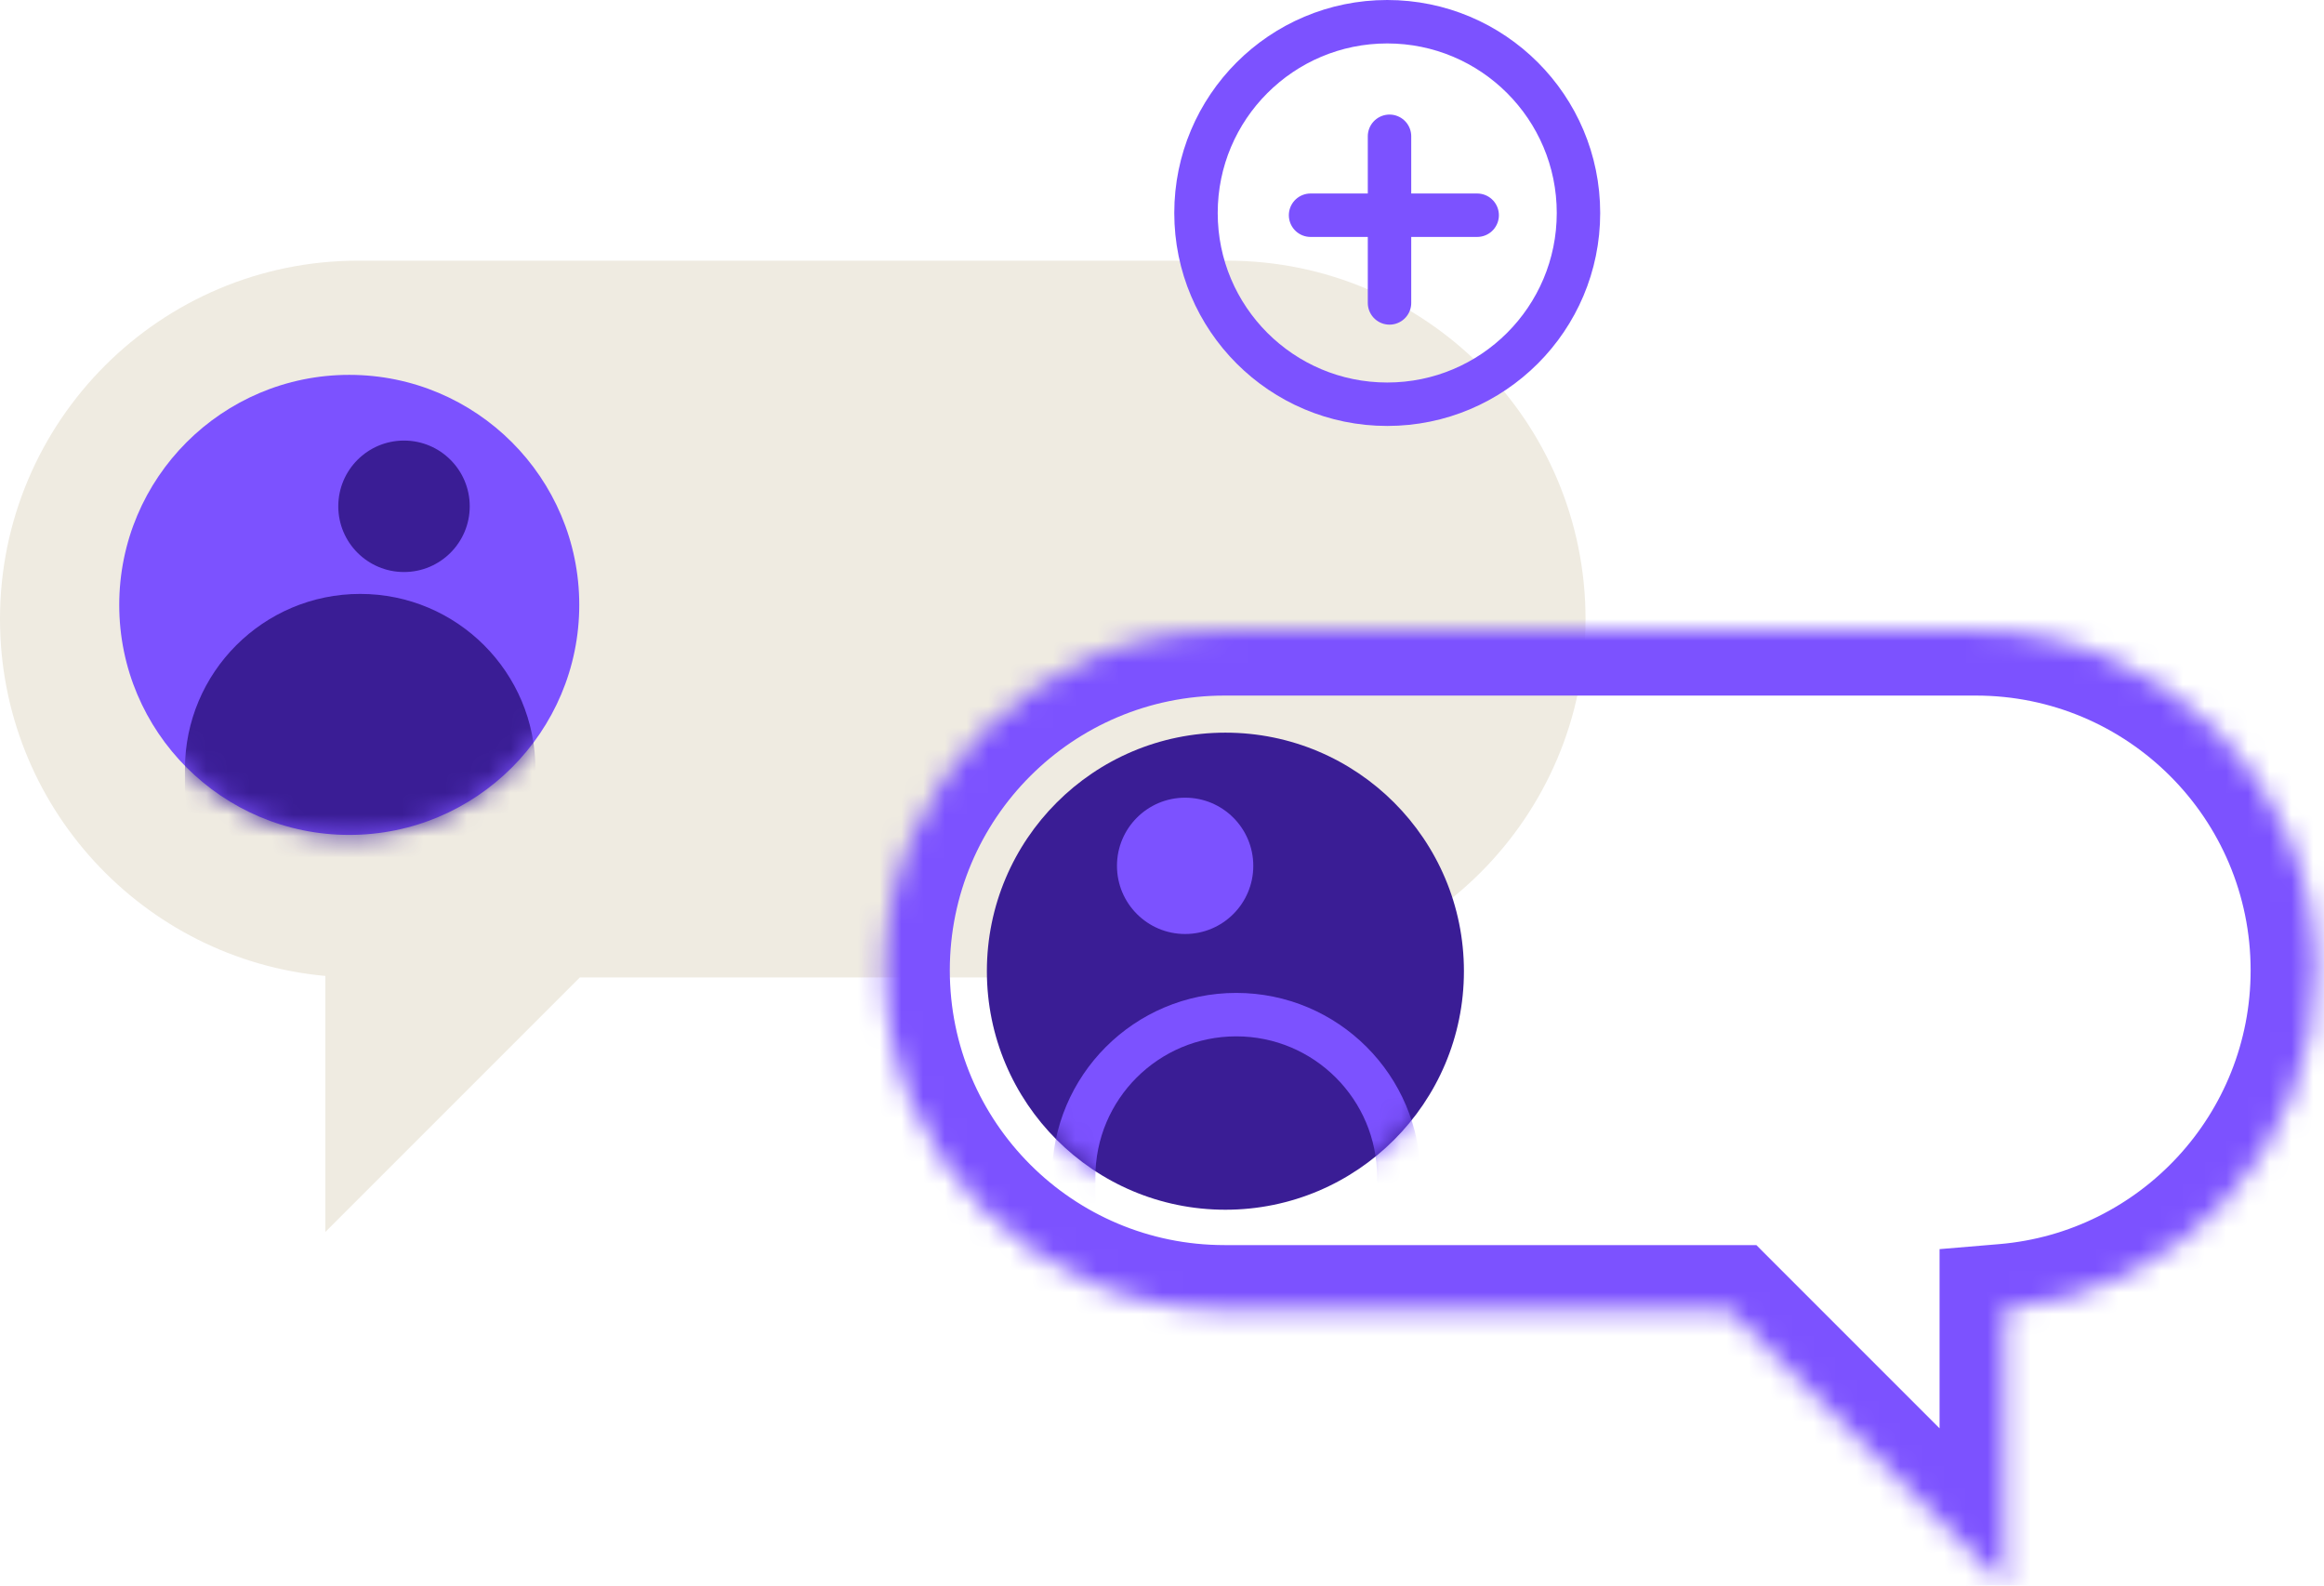
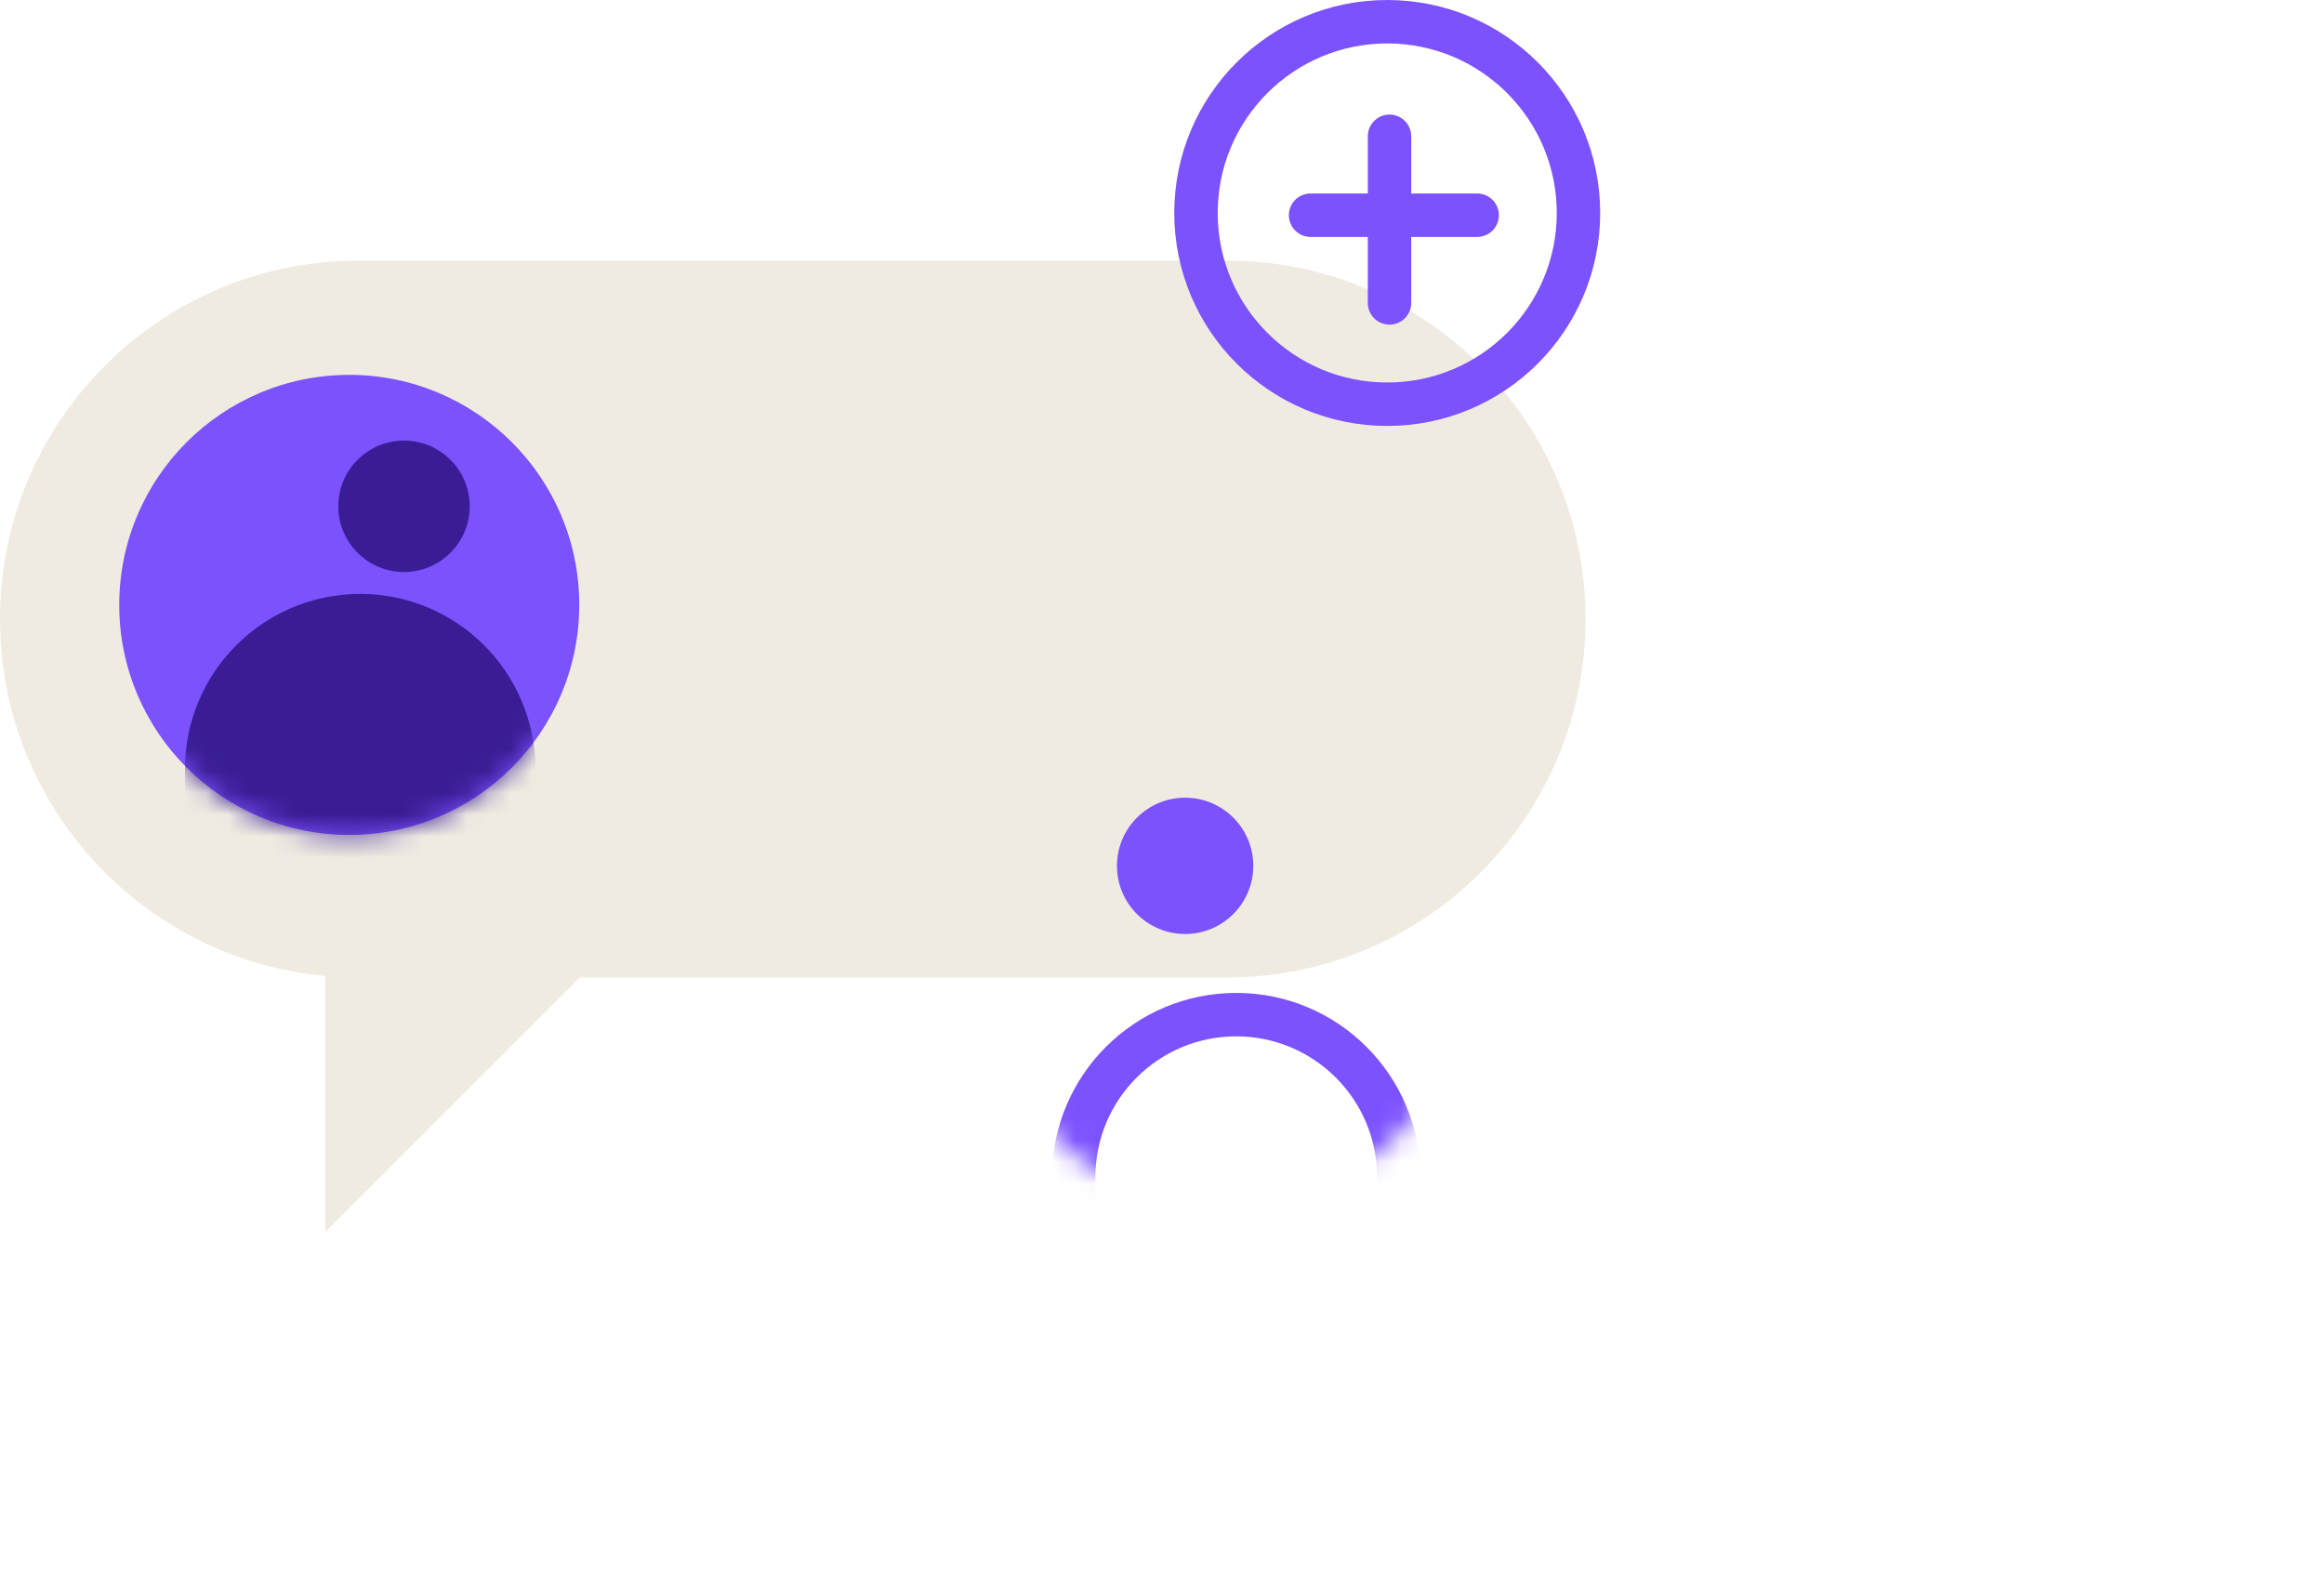
<svg xmlns="http://www.w3.org/2000/svg" width="107" height="73" viewBox="0 0 107 73" fill="none">
  <path fill-rule="evenodd" clip-rule="evenodd" d="M16.5 12C7.387 12 0 19.387 0 28.5C0 37.1 6.58 44.164 14.98 44.931V56.716L26.696 45H56.5C65.613 45 73 37.613 73 28.5C73 19.387 65.613 12 56.5 12H16.5Z" fill="#EFEBE1" />
-   <circle cx="56.419" cy="44.712" r="10.982" fill="#3A1D95" />
  <circle cx="54.565" cy="39.862" r="3.138" fill="#7C52FF" />
  <mask id="mask0_946_17390" style="mask-type:alpha" maskUnits="userSpaceOnUse" x="45" y="33" width="23" height="23">
    <circle cx="56.419" cy="44.712" r="10.982" fill="#7C52FF" />
  </mask>
  <g mask="url(#mask0_946_17390)">
-     <path d="M49.432 54.198C49.432 50.063 52.783 46.712 56.918 46.712C61.052 46.712 64.404 50.063 64.404 54.198V59.687H49.432V54.198Z" stroke="#7C52FF" stroke-width="2" />
+     <path d="M49.432 54.198C49.432 50.063 52.783 46.712 56.918 46.712C61.052 46.712 64.404 50.063 64.404 54.198V59.687H49.432Z" stroke="#7C52FF" stroke-width="2" />
  </g>
  <mask id="path-6-inside-1_946_17390" fill="white">
    <path fill-rule="evenodd" clip-rule="evenodd" d="M90.973 29.023C99.616 29.023 106.622 36.03 106.622 44.673C106.622 52.869 100.322 59.593 92.3 60.267V73L79.622 60.322H56.38C47.737 60.322 40.73 53.316 40.73 44.673C40.73 36.03 47.737 29.023 56.38 29.023H90.973Z" />
  </mask>
-   <path d="M92.3 60.267H89.3V57.508L92.049 57.277L92.3 60.267ZM92.3 73H95.3V80.243L90.178 75.121L92.3 73ZM79.622 60.322V57.322H80.865L81.743 58.201L79.622 60.322ZM103.622 44.673C103.622 37.687 97.959 32.023 90.973 32.023V26.023C101.272 26.023 109.622 34.373 109.622 44.673H103.622ZM92.049 57.277C98.53 56.733 103.622 51.296 103.622 44.673H109.622C109.622 54.441 102.114 62.453 92.551 63.256L92.049 57.277ZM95.3 60.267V73H89.3V60.267H95.3ZM90.178 75.121L77.501 62.443L81.743 58.201L94.421 70.879L90.178 75.121ZM56.38 57.322H79.622V63.322H56.38V57.322ZM43.73 44.673C43.73 51.659 49.394 57.322 56.38 57.322V63.322C46.08 63.322 37.73 54.972 37.73 44.673H43.73ZM56.38 32.023C49.394 32.023 43.73 37.687 43.73 44.673H37.73C37.73 34.373 46.08 26.023 56.38 26.023V32.023ZM90.973 32.023H56.38V26.023H90.973V32.023Z" fill="#7C52FF" mask="url(#path-6-inside-1_946_17390)" />
  <circle cx="16.08" cy="27.848" r="10.59" fill="#7C52FF" />
  <circle cx="18.601" cy="23.309" r="3.026" fill="#3A1D95" />
  <mask id="mask1_946_17390" style="mask-type:alpha" maskUnits="userSpaceOnUse" x="5" y="17" width="22" height="22">
    <circle cx="16.08" cy="27.848" r="10.59" fill="#7C52FF" />
  </mask>
  <g mask="url(#mask1_946_17390)">
    <path d="M8.515 35.411C8.515 30.955 12.127 27.343 16.584 27.343C21.04 27.343 24.652 30.955 24.652 35.411V39.445H8.515V35.411Z" fill="#3A1D95" />
  </g>
  <circle cx="63.87" cy="9.805" r="8.805" stroke="#7C52FF" stroke-width="2" />
  <path d="M63.975 6.274L63.975 13.946" stroke="#7C52FF" stroke-width="2" stroke-linecap="round" stroke-linejoin="round" />
  <path d="M68.011 9.908L60.34 9.908" stroke="#7C52FF" stroke-width="2" stroke-linecap="round" stroke-linejoin="round" />
</svg>